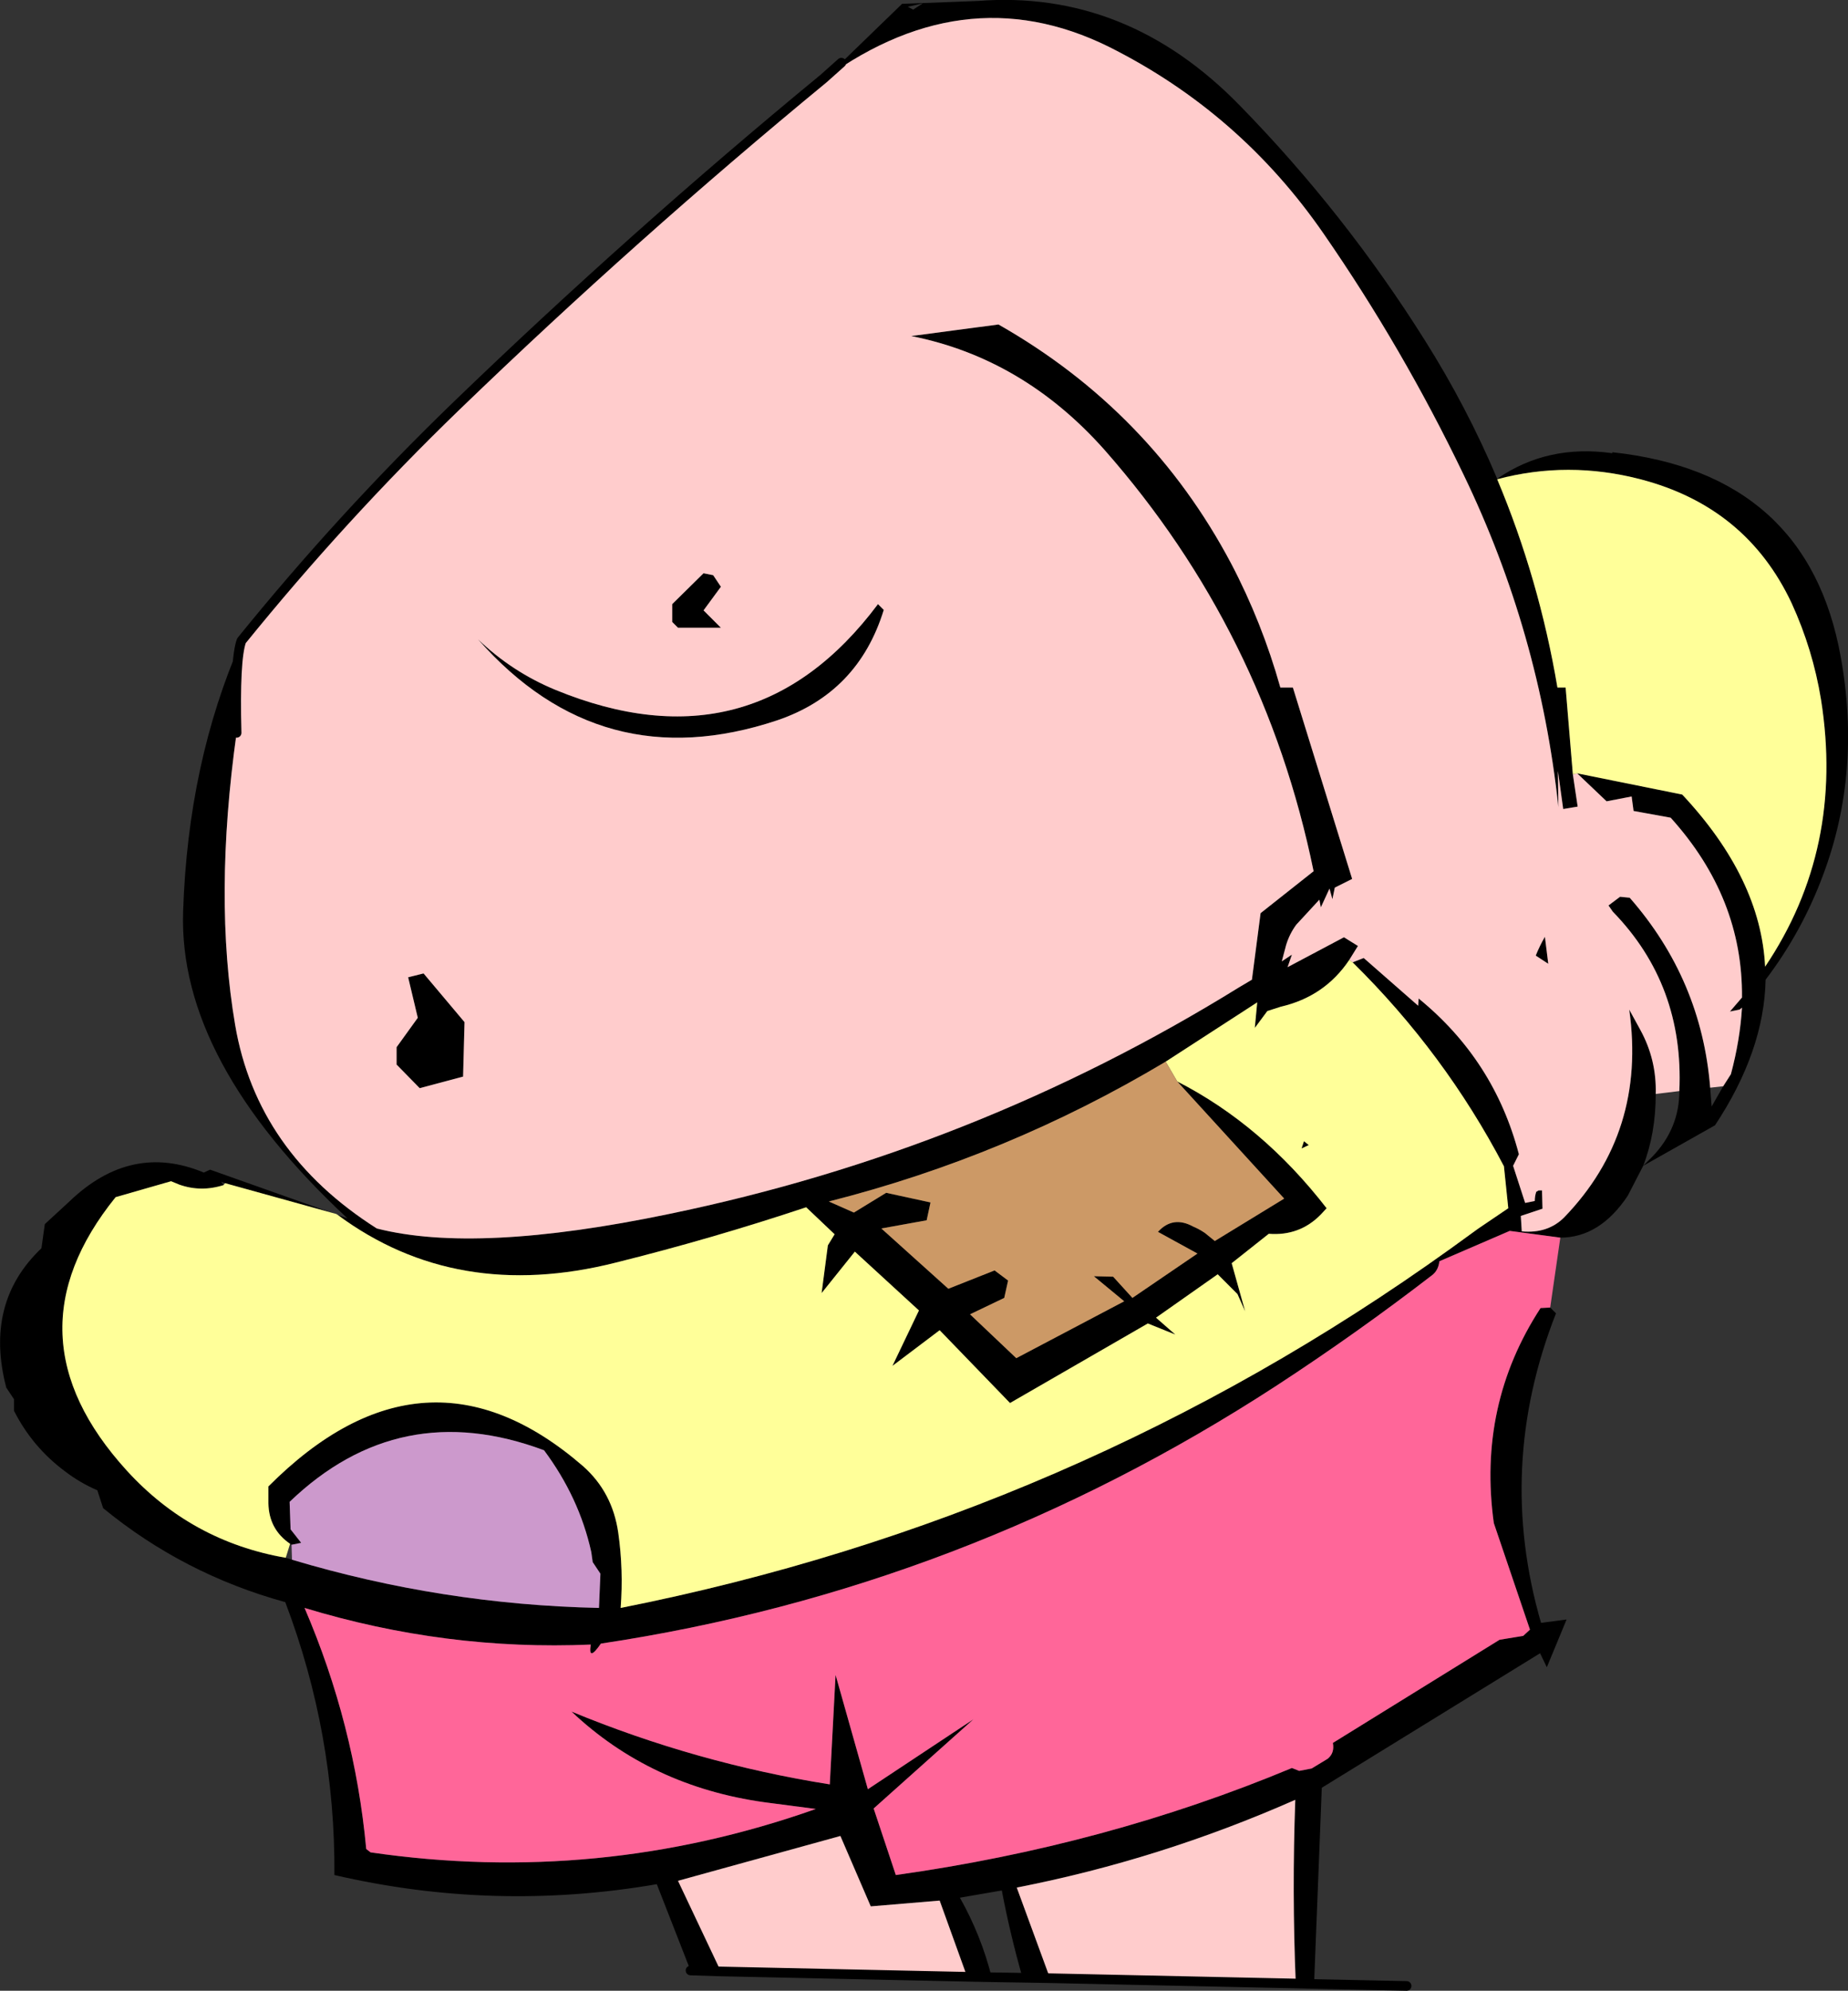
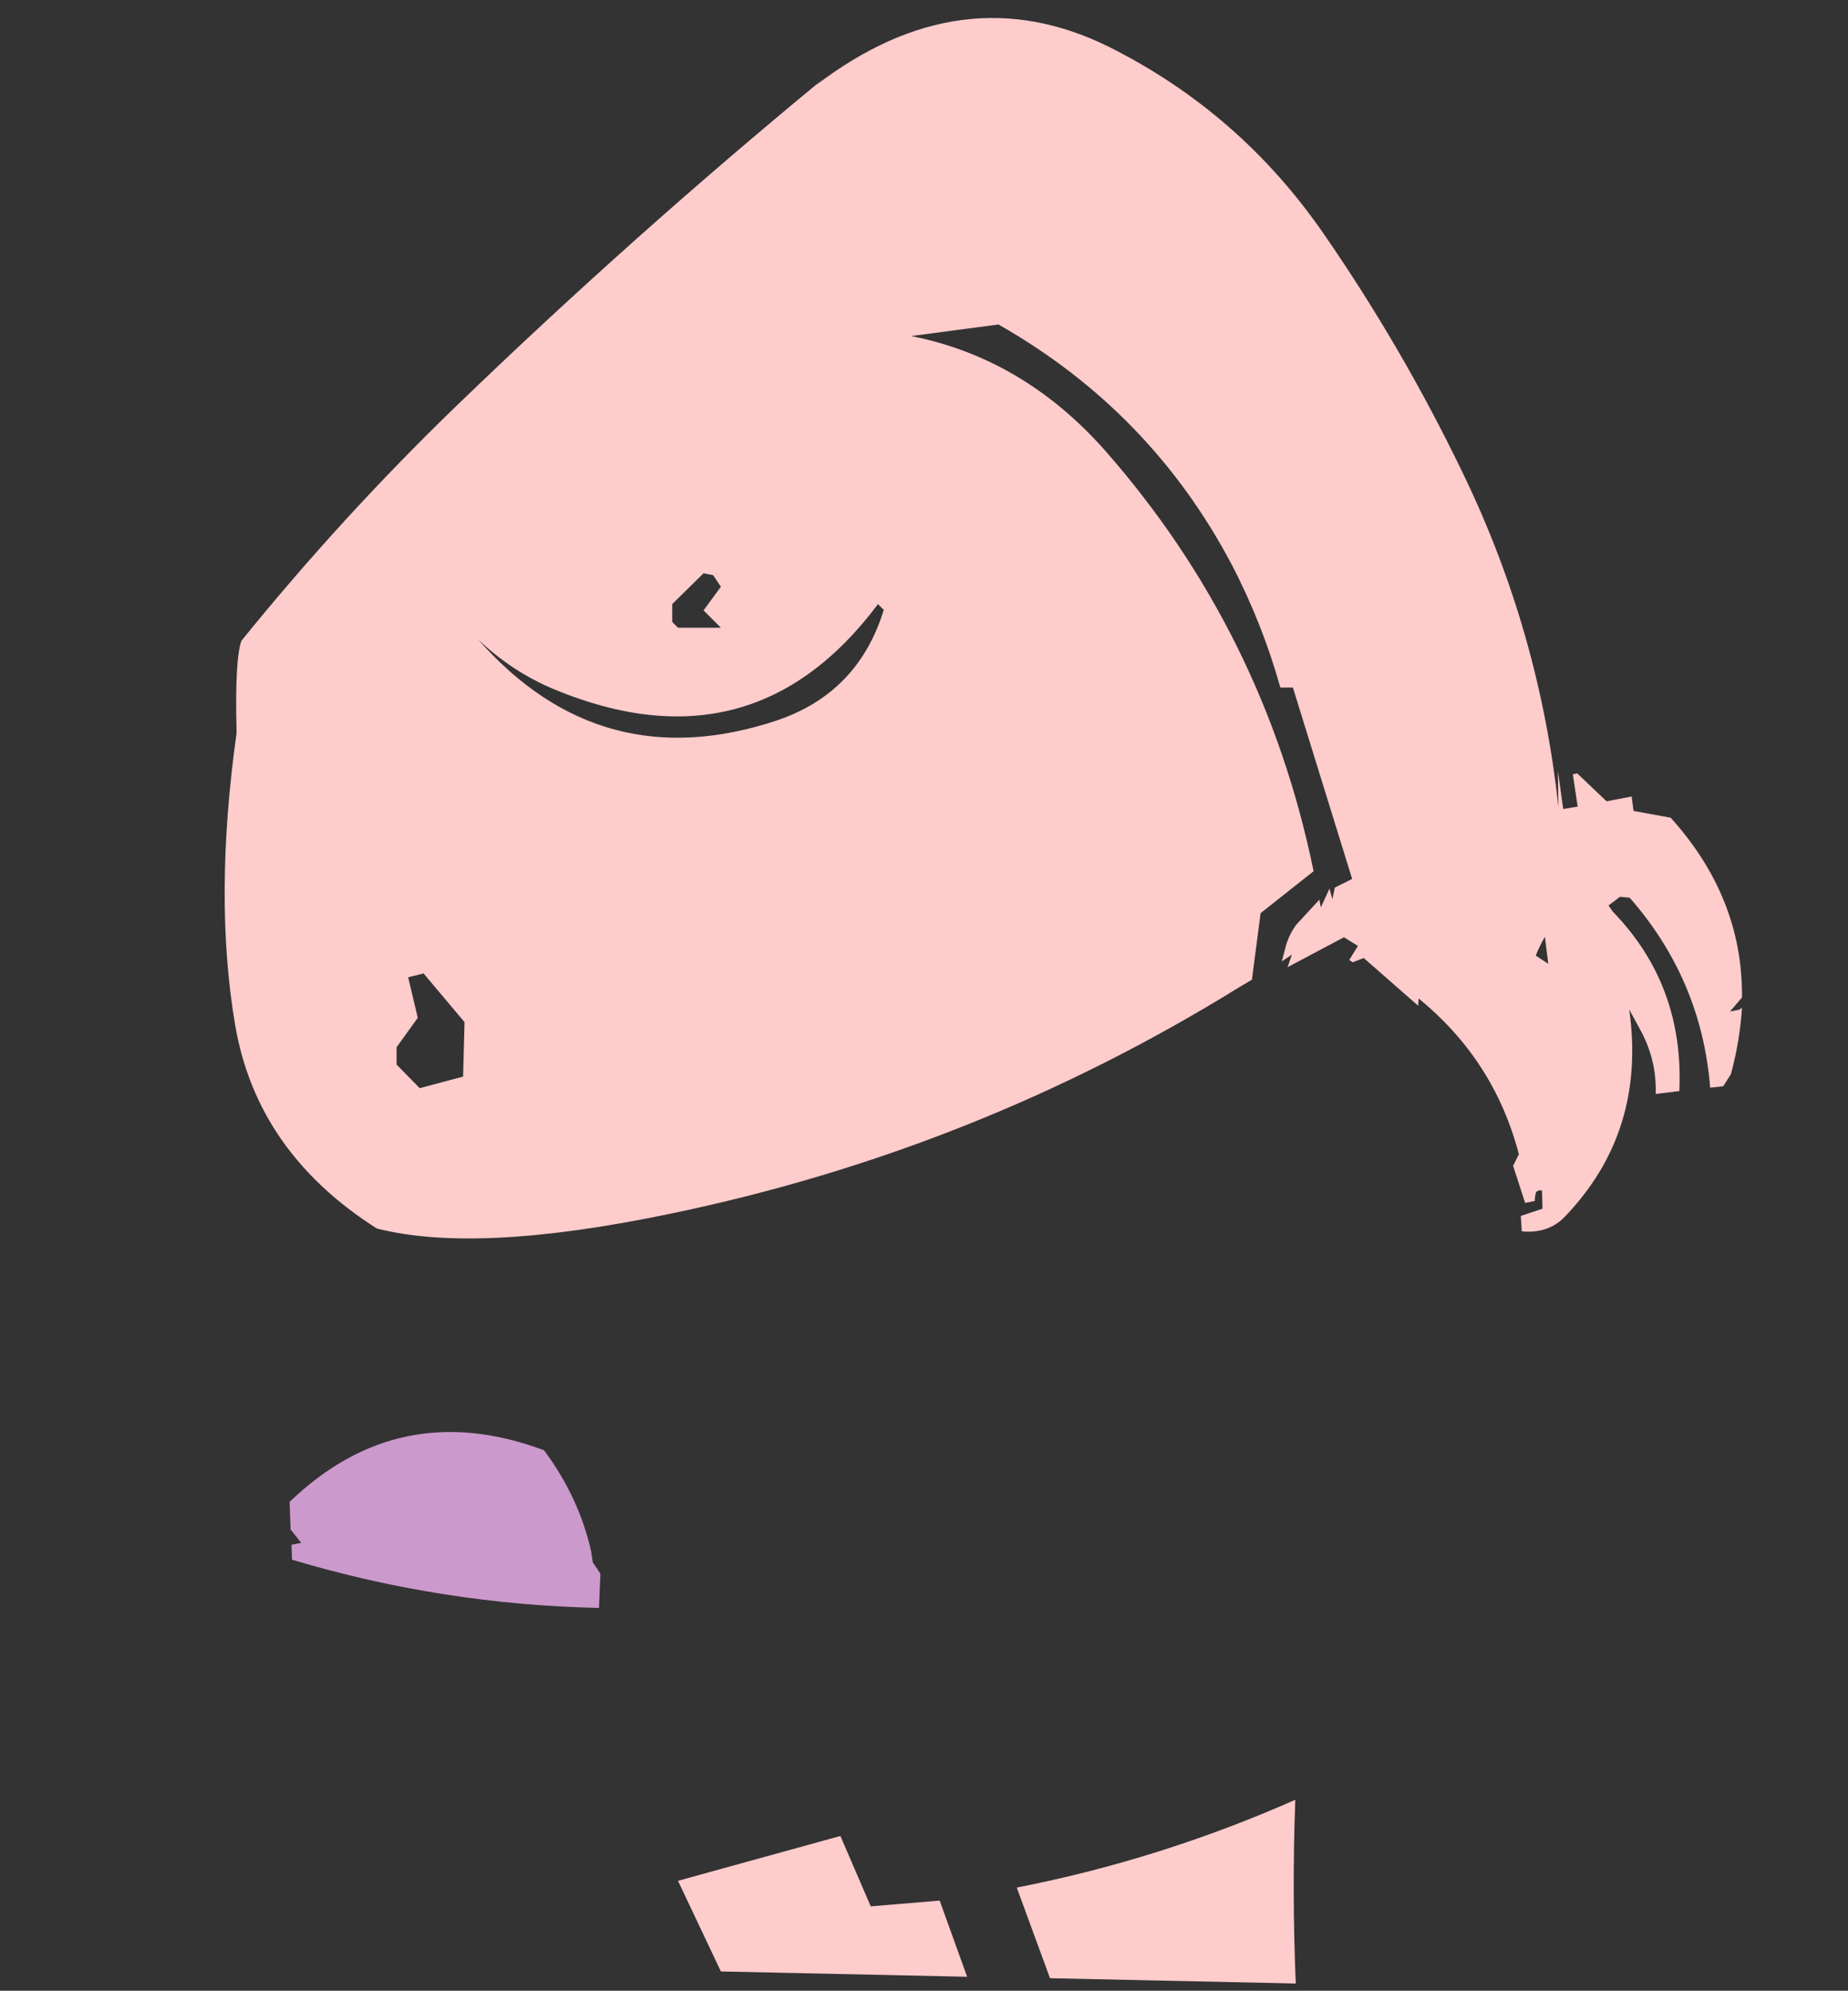
<svg xmlns="http://www.w3.org/2000/svg" height="206.45px" width="191.75px">
  <rect width="100%" height="100%" fill="#333333" stroke="none" />
  <g transform="matrix(1.0, 0.0, 0.0, 1.0, -201.5, -206.0)">
-     <path d="M288.8 212.5 L295.1 206.4 302.95 206.1 Q318.4 204.9 330.15 216.95 341.05 228.1 349.35 241.3 353.7 248.2 356.85 255.65 362.05 252.05 368.8 253.0 L368.8 252.9 Q389.1 255.1 392.5 274.15 394.65 286.05 390.7 296.65 388.5 302.6 384.7 307.6 384.55 315.0 379.45 322.7 L372.0 326.9 373.0 325.9 Q375.75 323.0 375.75 319.15 376.25 308.15 368.85 300.55 L368.4 299.9 369.6 299.0 370.6 299.1 Q378.05 307.6 378.95 318.8 L379.1 320.75 380.3 318.65 381.1 317.4 Q382.05 313.85 382.25 310.5 L382.0 310.7 381.0 310.9 382.25 309.45 Q382.35 299.1 374.85 290.8 L371.0 290.1 370.8 288.6 368.2 289.1 365.15 286.2 376.05 288.4 Q384.2 297.1 384.65 306.25 392.9 294.0 390.45 278.55 389.6 273.35 387.4 268.55 382.7 258.55 371.7 255.7 364.2 253.75 356.85 255.7 361.2 266.05 363.1 277.3 L363.95 277.3 364.7 286.3 365.2 289.65 363.7 289.9 363.15 285.95 363.2 289.7 Q361.25 271.55 353.35 255.2 347.05 242.1 338.85 230.25 330.15 217.65 316.55 210.85 301.25 203.3 286.15 214.85 L286.95 214.15 288.8 212.5 M373.3 319.45 Q373.3 323.55 372.0 326.9 L370.4 330.0 Q367.5 334.35 363.4 334.35 L358.15 333.65 350.85 336.8 Q350.75 337.7 350.15 338.2 342.3 344.25 333.95 349.7 301.5 370.8 263.85 376.45 262.5 378.4 262.8 376.55 247.75 377.2 233.1 372.75 238.3 384.85 239.5 397.75 L239.95 398.1 Q263.65 401.55 286.15 393.6 L280.8 392.9 Q269.0 391.25 260.8 383.5 273.75 388.85 287.6 391.05 L288.2 379.7 291.55 391.55 302.5 384.3 292.15 393.55 294.45 400.45 Q316.25 397.4 335.55 389.35 L336.3 389.65 337.6 389.4 339.25 388.4 Q340.0 387.8 339.8 386.75 L357.1 376.05 359.55 375.65 360.25 375.0 356.5 363.95 Q354.8 351.7 361.35 341.65 L362.35 341.6 362.95 342.2 Q356.7 358.1 361.4 374.3 L364.05 373.95 362.0 378.9 361.3 377.45 338.65 391.4 337.85 411.75 335.95 411.7 Q335.55 402.2 335.9 392.65 321.85 398.85 307.0 401.75 L310.45 411.15 307.6 411.1 Q306.3 406.55 305.45 402.05 L301.1 402.8 Q303.3 406.7 304.4 411.05 L301.85 411.0 299.0 403.1 291.85 403.7 288.7 396.4 271.85 401.05 276.3 410.45 273.15 410.35 269.65 401.4 Q252.8 404.3 236.2 400.45 236.3 385.85 231.1 372.15 220.55 369.25 212.2 362.4 L211.6 360.55 Q209.75 359.75 208.2 358.55 204.85 356.05 202.95 352.3 L202.95 351.1 202.15 349.9 Q199.85 341.1 205.8 335.45 L206.15 332.95 208.7 330.6 Q215.1 324.45 222.65 327.6 L223.3 327.3 235.85 331.75 224.85 328.7 224.45 328.55 224.7 328.9 Q222.35 329.65 220.1 328.85 L219.25 328.5 213.5 330.15 Q201.9 344.5 214.65 358.5 221.35 365.85 231.15 367.55 L231.8 367.75 Q247.35 372.4 263.65 372.75 L263.8 369.2 263.0 368.0 262.85 366.95 Q261.6 361.3 257.95 356.4 242.95 350.8 231.55 361.75 L231.65 364.6 232.75 366.0 231.75 366.2 231.6 366.1 Q229.4 364.6 229.35 361.9 L229.35 360.15 Q245.6 343.85 262.0 358.05 265.05 360.75 265.65 364.95 266.2 368.8 265.9 372.75 313.1 363.4 352.0 335.5 L354.9 333.4 358.0 331.3 357.55 326.95 Q351.4 315.2 341.85 305.8 L343.0 305.35 348.65 310.3 348.7 309.55 Q356.55 315.95 359.1 325.7 L358.5 326.9 359.75 330.75 360.75 330.55 Q360.75 330.05 360.9 329.6 L361.15 329.45 361.5 329.45 361.55 331.35 359.3 332.1 359.4 333.7 Q362.1 333.95 363.8 332.25 372.35 323.4 370.55 310.7 L371.7 312.8 Q373.4 315.9 373.3 319.45 M226.05 282.0 Q223.65 299.1 225.9 312.3 228.15 325.5 240.6 333.4 250.95 336.05 270.9 331.9 302.65 325.35 330.05 308.4 L331.4 307.6 332.3 300.7 337.8 296.35 Q332.7 271.5 316.1 252.65 307.65 243.15 296.05 240.85 L305.1 239.65 Q320.85 248.6 329.25 264.45 332.45 270.55 334.35 277.3 L335.65 277.3 341.8 297.15 340.0 298.05 339.75 299.25 339.45 298.15 338.55 300.1 338.4 299.3 336.0 301.9 Q335.3 302.85 334.95 304.0 L334.5 305.7 335.55 305.0 335.1 306.3 340.95 303.2 342.4 304.1 341.5 305.55 Q338.95 309.35 334.4 310.4 L333.0 310.85 331.7 312.6 331.95 309.95 322.45 316.1 Q306.05 325.9 287.5 330.6 L290.1 331.75 293.45 329.7 298.05 330.7 297.65 332.55 292.95 333.4 299.9 339.65 304.7 337.75 306.1 338.8 305.7 340.6 302.15 342.3 306.95 346.85 318.15 340.95 315.0 338.35 317.0 338.4 319.0 340.6 325.75 336.0 321.65 333.75 Q323.2 332.05 325.3 333.2 325.9 333.45 326.5 333.85 L327.55 334.7 334.75 330.3 323.65 318.15 Q332.45 322.65 339.15 331.3 L338.55 331.95 Q336.35 334.2 333.15 333.95 L329.3 337.0 330.7 342.0 329.9 340.2 327.85 338.15 321.45 342.65 323.45 344.4 320.6 343.25 306.3 351.5 299.0 343.95 294.1 347.65 296.85 341.9 290.2 335.8 286.75 340.1 287.4 335.15 288.1 334.0 285.15 331.2 Q275.4 334.45 265.35 336.95 248.85 341.1 236.55 332.0 L237.55 332.35 Q220.0 316.0 220.5 300.55 221.0 285.1 226.55 272.45 225.85 274.4 226.05 282.0 M362.15 305.95 L360.85 305.1 Q361.25 304.1 361.8 303.15 L362.15 305.95 M336.55 325.1 L336.8 324.35 337.3 324.75 336.55 325.1 M297.25 206.35 L295.7 206.7 296.25 207.0 297.25 206.35 M251.1 272.3 Q254.65 275.7 259.15 277.55 279.65 285.95 292.6 268.65 L293.2 269.25 Q290.55 277.85 282.15 280.7 263.85 286.8 251.1 272.3 M276.3 271.1 L271.85 271.1 271.25 270.5 271.25 268.65 274.5 265.45 275.5 265.65 276.3 266.85 274.5 269.3 276.3 271.1 M242.65 316.4 L242.65 314.6 244.85 311.55 243.85 307.35 245.45 306.95 249.7 312.0 249.55 317.65 245.05 318.85 242.65 316.4" fill="#000000" fill-rule="evenodd" stroke="none" />
    <path d="M286.95 214.15 L286.15 214.85 Q301.25 203.3 316.55 210.85 330.15 217.65 338.85 230.25 347.05 242.1 353.35 255.2 361.25 271.55 363.2 289.7 L363.15 285.95 363.7 289.9 365.2 289.65 364.7 286.3 365.15 286.2 368.2 289.1 370.8 288.6 371.0 290.1 374.85 290.8 Q382.35 299.1 382.25 309.45 L381.0 310.9 382.0 310.7 382.25 310.5 Q382.05 313.85 381.1 317.4 L380.3 318.65 378.95 318.8 Q378.05 307.6 370.6 299.1 L369.6 299.0 368.4 299.9 368.85 300.55 Q376.25 308.15 375.75 319.15 L373.3 319.45 Q373.4 315.9 371.7 312.8 L370.55 310.7 Q372.35 323.4 363.8 332.25 362.1 333.95 359.4 333.7 L359.3 332.1 361.55 331.35 361.5 329.45 361.15 329.45 360.9 329.6 Q360.75 330.05 360.75 330.55 L359.75 330.75 358.5 326.9 359.1 325.7 Q356.55 315.95 348.7 309.55 L348.65 310.3 343.0 305.35 341.85 305.8 341.5 305.55 342.4 304.1 340.95 303.2 335.1 306.3 335.55 305.0 334.5 305.7 334.95 304.0 Q335.3 302.85 336.0 301.9 L338.4 299.3 338.55 300.1 339.45 298.15 339.75 299.25 340.0 298.05 341.8 297.15 335.65 277.3 334.35 277.3 Q332.45 270.55 329.25 264.45 320.85 248.6 305.1 239.65 L296.05 240.85 Q307.65 243.15 316.1 252.65 332.7 271.5 337.8 296.35 L332.3 300.7 331.4 307.6 330.05 308.4 Q302.65 325.35 270.9 331.9 250.95 336.05 240.6 333.4 228.15 325.5 225.9 312.3 223.65 299.1 226.05 282.0 225.85 274.4 226.55 272.45 237.0 259.55 248.85 248.1 267.2 230.4 286.95 214.15 M362.15 305.95 L361.8 303.15 Q361.25 304.1 360.85 305.1 L362.15 305.95 M276.3 271.1 L274.5 269.3 276.3 266.85 275.5 265.65 274.5 265.45 271.25 268.65 271.25 270.5 271.85 271.1 276.3 271.1 M251.1 272.3 Q263.85 286.8 282.15 280.7 290.55 277.85 293.2 269.25 L292.6 268.65 Q279.65 285.95 259.15 277.55 254.65 275.7 251.1 272.3 M242.65 316.4 L245.05 318.85 249.55 317.65 249.7 312.0 245.45 306.95 243.85 307.35 244.85 311.55 242.65 314.6 242.65 316.4 M276.3 410.45 L271.85 401.05 288.7 396.4 291.85 403.7 299.0 403.1 301.85 411.0 276.3 410.45 M310.45 411.15 L307.0 401.75 Q321.85 398.85 335.9 392.65 335.55 402.2 335.95 411.7 L310.45 411.15" fill="#ffcccc" fill-rule="evenodd" stroke="none" />
-     <path d="M363.4 334.35 L362.35 341.6 361.35 341.65 Q354.8 351.7 356.5 363.95 L360.25 375.0 359.55 375.65 357.1 376.05 339.8 386.75 Q340.0 387.8 339.25 388.4 L337.6 389.4 336.3 389.65 335.55 389.35 Q316.25 397.4 294.45 400.45 L292.15 393.55 302.5 384.3 291.55 391.55 288.2 379.7 287.6 391.05 Q273.75 388.85 260.8 383.5 269.0 391.25 280.8 392.9 L286.15 393.6 Q263.65 401.55 239.95 398.1 L239.5 397.75 Q238.3 384.85 233.1 372.75 247.75 377.2 262.8 376.55 262.5 378.4 263.85 376.45 301.5 370.8 333.95 349.7 342.3 344.25 350.15 338.2 350.75 337.7 350.85 336.8 L358.15 333.65 363.4 334.35" fill="#ff6699" fill-rule="evenodd" stroke="none" />
-     <path d="M364.7 286.3 L363.95 277.3 363.1 277.3 Q361.2 266.05 356.85 255.7 364.2 253.75 371.7 255.7 382.7 258.55 387.4 268.55 389.6 273.35 390.45 278.55 392.9 294.0 384.65 306.25 384.2 297.1 376.05 288.4 L365.15 286.2 364.7 286.3 M341.5 305.55 L341.85 305.8 Q351.4 315.2 357.55 326.95 L358.0 331.3 354.9 333.4 352.0 335.5 Q313.1 363.4 265.9 372.75 266.2 368.8 265.65 364.95 265.05 360.75 262.0 358.05 245.6 343.85 229.35 360.15 L229.35 361.9 Q229.4 364.6 231.6 366.1 L231.15 367.55 Q221.35 365.85 214.65 358.5 201.9 344.5 213.5 330.15 L219.25 328.5 220.1 328.85 Q222.35 329.65 224.7 328.9 L224.85 328.7 235.85 331.75 236.4 331.9 236.55 332.0 Q248.85 341.1 265.35 336.95 275.4 334.45 285.15 331.2 L288.1 334.0 287.4 335.15 286.75 340.1 290.2 335.8 296.85 341.9 294.1 347.65 299.0 343.95 306.3 351.5 320.6 343.25 323.45 344.4 321.45 342.65 327.85 338.15 329.9 340.2 330.7 342.0 329.3 337.0 333.15 333.95 Q336.35 334.2 338.55 331.95 L339.15 331.3 Q332.45 322.65 323.65 318.15 L322.45 316.1 331.95 309.95 331.7 312.6 333.0 310.85 334.4 310.4 Q338.95 309.35 341.5 305.55 M336.55 325.1 L337.3 324.75 336.8 324.35 336.55 325.1" fill="#ffff99" fill-rule="evenodd" stroke="none" />
-     <path d="M322.45 316.1 L323.65 318.15 334.75 330.3 327.55 334.7 326.5 333.85 Q325.9 333.45 325.3 333.2 323.2 332.05 321.65 333.75 L325.75 336.0 319.0 340.6 317.0 338.4 315.0 338.35 318.15 340.95 306.95 346.85 302.15 342.3 305.7 340.6 306.1 338.8 304.7 337.75 299.9 339.65 292.95 333.4 297.65 332.55 298.05 330.7 293.45 329.7 290.1 331.75 287.5 330.6 Q306.05 325.9 322.45 316.1" fill="#cc9966" fill-rule="evenodd" stroke="none" />
    <path d="M231.75 366.2 L232.75 366.0 231.65 364.6 231.55 361.75 Q242.95 350.8 257.95 356.4 261.6 361.3 262.85 366.95 L263.0 368.0 263.8 369.2 263.65 372.75 Q247.35 372.4 231.8 367.75 L231.75 366.2" fill="#cc99cc" fill-rule="evenodd" stroke="none" />
-     <path d="M288.8 212.5 L286.95 214.15 Q267.2 230.4 248.85 248.1 237.0 259.55 226.55 272.45 225.85 274.4 226.05 282.0 M337.85 411.75 L347.45 411.95 M273.15 410.35 L276.3 410.45 301.85 411.0 304.4 411.05 307.6 411.1 310.45 411.15 335.95 411.7 337.85 411.75" fill="none" stroke="#000000" stroke-linecap="round" stroke-linejoin="round" stroke-width="1.0" />
  </g>
</svg>